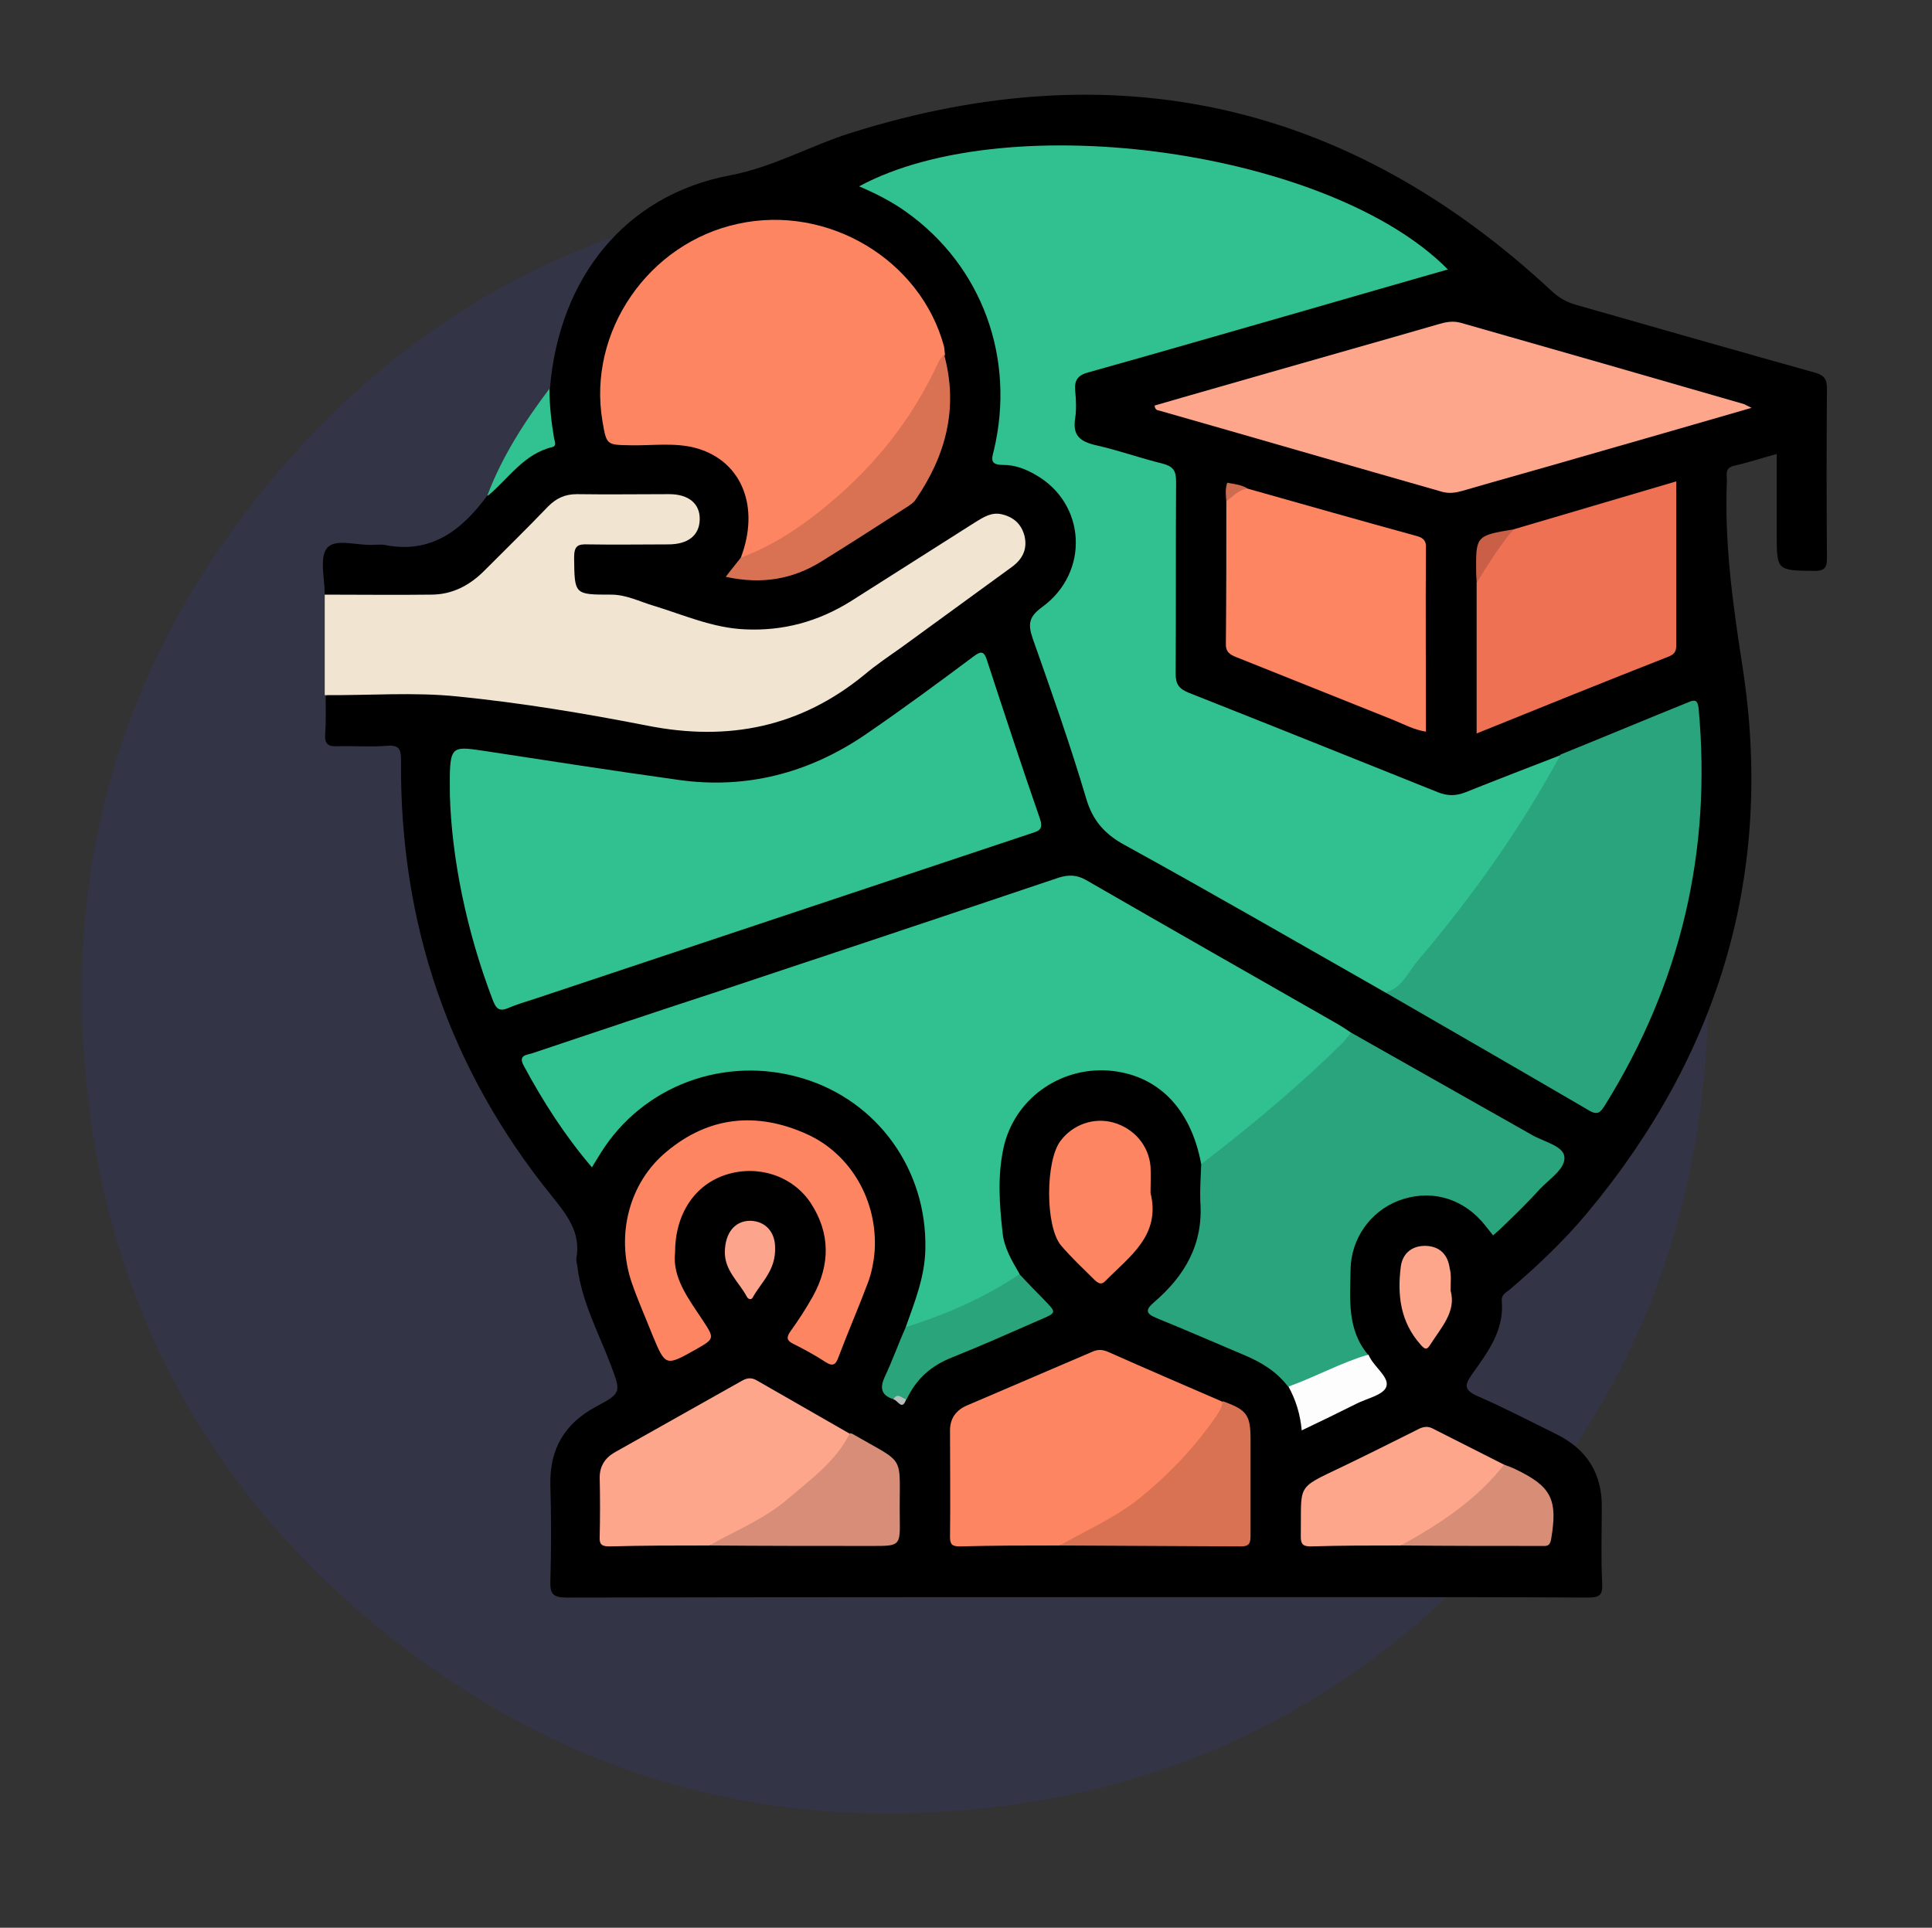
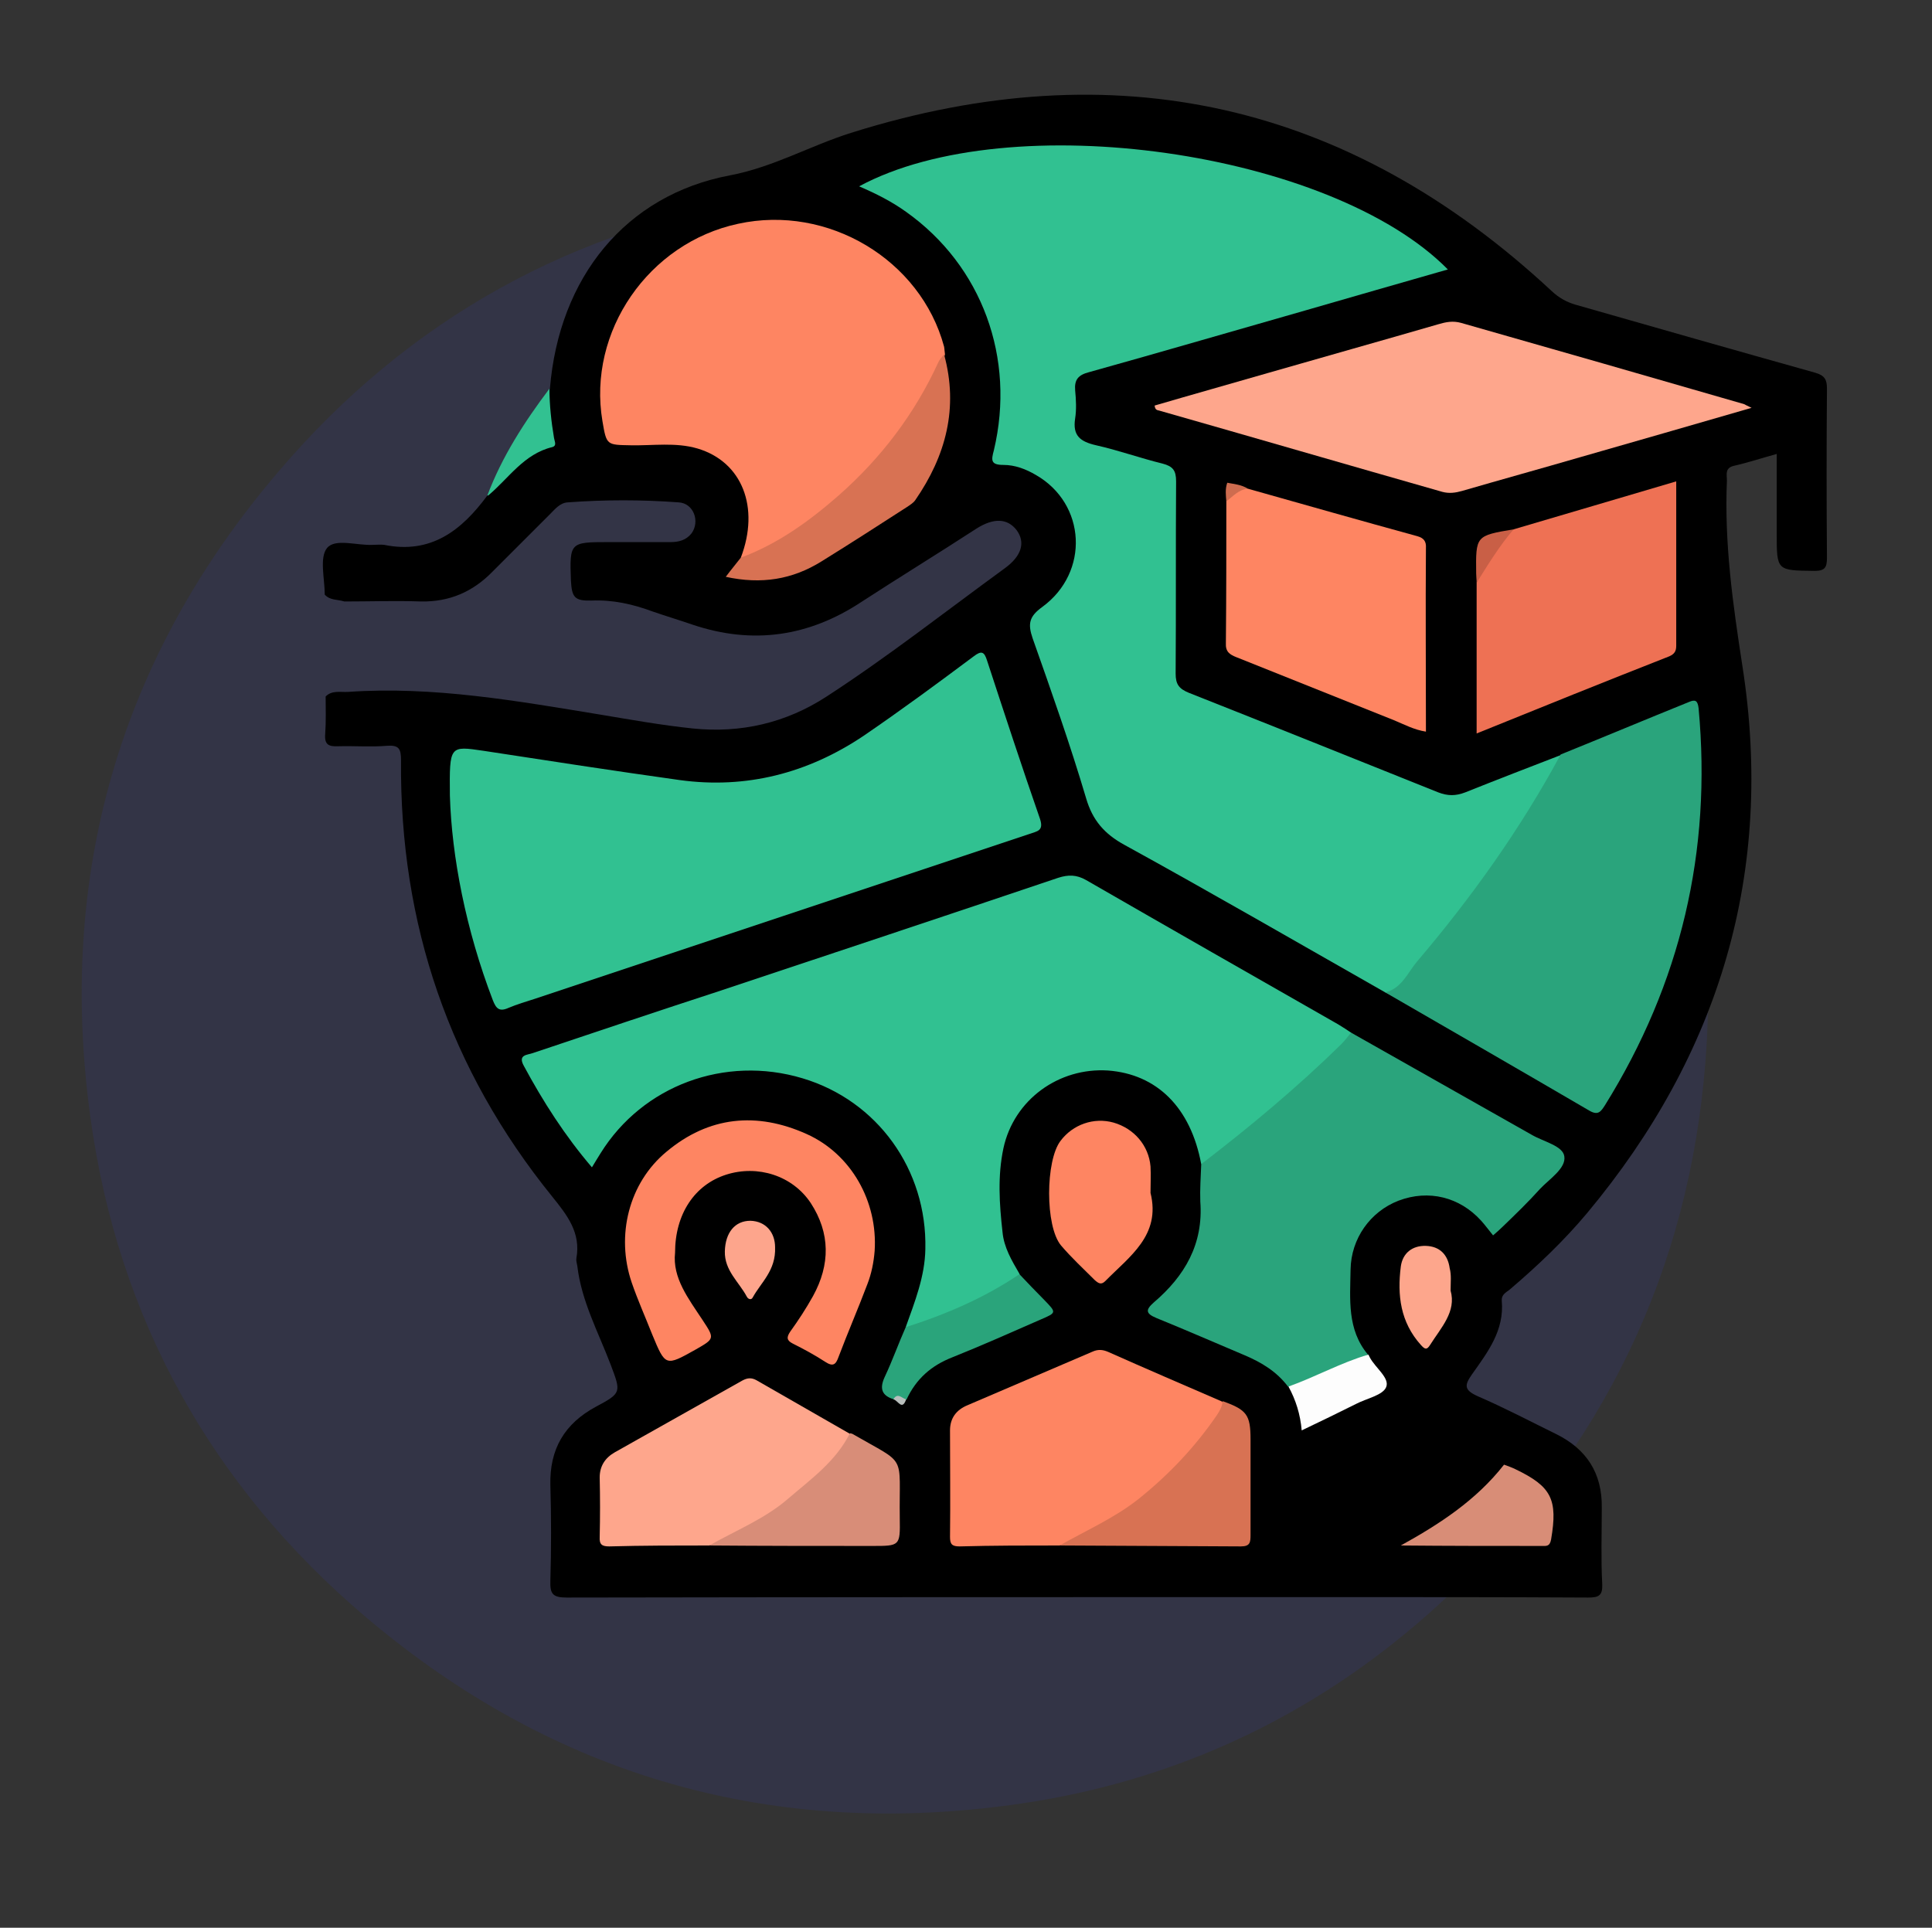
<svg xmlns="http://www.w3.org/2000/svg" version="1.1" id="Layer_1" x="0px" y="0px" viewBox="0 0 423 422.1" style="enable-background:new 0 0 423 422.1;" xml:space="preserve">
  <rect x="0" y="0" width="423" height="422.1" fill="#333333" stroke="none" />
  <style type="text/css">

	.st0{opacity:0.2;fill-rule:evenodd;clip-rule:evenodd;fill:#343B93;enable-background:new    ;}

	.st1{fill:#5A69E5;}

	.st2{fill:#7883EA;}

	.st3{fill:#969EEE;}

	.st4{fill:#B4B9F2;}

	.st5{fill:#A6E8F7;}

	.st6{fill:#75DFF5;}

	.st7{fill:#A7EAF9;}

	.st8{fill:#76E1F7;}

	.st9{fill:#57A3FE;}

	.st10{fill:#FED9A9;}

	.st11{fill:#FE3051;}

	.st12{fill:#FECC00;}

	.st13{fill:#6D6E71;}

	.st14{fill:#9BDC05;}

	.st15{fill:#006DEF;}

	.st16{fill:#2487FE;}

	.st17{fill:#EABE00;}

	.st18{fill:#9CDC06;}

	.st19{fill:#F0F1F1;}

	.st20{fill:#FE9711;}

	.st21{fill:#C7EEFD;}

	.st22{fill:#E9F5FE;}

	.st23{fill:#5985CA;}

	.st24{fill:#98E5FB;}

	.st25{fill:#7BA0B0;}

	.st26{fill:#4277C2;}

	.st27{fill:#5885CA;}

	.st28{fill:#678C97;}

	.st29{fill:#010101;}

	.st30{fill:#46CB8C;}

	.st31{fill:#BCC2C6;}

	.st32{fill:#EFC319;}

	.st33{fill:#A46A43;}

	.st34{fill:#94A4A4;}

	.st35{fill:#FE5364;}

	.st36{fill:#C2A997;}

	.st37{fill:#CE966A;}

	.st38{fill:#FEFEFE;}

	.st39{fill:#1CADE3;}

	.st40{fill:#EE5A9C;}

	.st41{fill:#FDDD3A;}

	.st42{fill:#382B73;}

	.st43{fill:#D0D2D3;}

	.st44{fill:#019ADC;}

	.st45{fill:#029ADC;}

	.st46{fill:#46B9E6;}

	.st47{fill:#E6AC27;}

	.st48{fill:#F6CA15;}

	.st49{fill:#FEF235;}

	.st50{fill:#019ADB;}

	.st51{fill:#E33D90;}

	.st52{fill:#A92C74;}

	.st53{fill:#D2D1D3;}

	.st54{fill:#FBFDFE;}

	.st55{fill:#BBBDBF;}

	.st56{fill:#FDFDFD;}

	.st57{fill:#FEFDFE;}

	.st58{fill:#BDBEC0;}

	.st59{fill:#CDC4CA;}

	.st60{fill:#F83A79;}

	.st61{fill:#FBFBFB;}

	.st62{fill:#070707;}

	.st63{fill:#8BDFFE;}

	.st64{fill:#FEEF89;}

	.st65{fill:#F86490;}

	.st66{fill:#FECDC3;}

	.st67{fill:#00ABEE;}

	.st68{fill:#FDC371;}

	.st69{fill:#FD9C85;}

	.st70{fill:#FE9C85;}

	.st71{fill:#89E796;}

	.st72{fill:#69BCC5;}

	.st73{fill:#A7A7C5;}

	.st74{fill:#3C6ED2;}

	.st75{fill:#DEDDEC;}

	.st76{fill:#58CB8E;}

	.st77{fill:#FDD866;}

	.st78{fill:#F63445;}

	.st79{fill:#414141;}

	.st80{fill:#3A6FBE;}

	.st81{fill:#ECF3FB;}

	.st82{fill:#C4D4E1;}

	.st83{fill:#3CA9DB;}

	.st84{fill:#EBF2FA;}

	.st85{fill:#99E2F5;}

	.st86{fill:#9AE4F8;}

	.st87{fill:#F4C74C;}

	.st88{fill:#C6D6E4;}

	.st89{fill:#FADB85;}

	.st90{fill:#396DBA;}

	.st91{fill:#396EBB;}

	.st92{fill:#020202;}

	.st93{fill:#3BA6D7;}

	.st94{fill:#FCD7A7;}

	.st95{fill:#FEC376;}

	.st96{fill:#4A8BFE;}

	.st97{fill:#2151FE;}

	.st98{fill:#FEC377;}

	.st99{fill:#FEFEFD;}

	.st100{fill:#2150FC;}

	.st101{fill:#FCD744;}

	.st102{fill:#FBD643;}

	.st103{fill:#F1F1FB;}

	.st104{fill:#FE637B;}

	.st105{fill:#010001;}

	.st106{fill:#ED4B68;}

	.st107{fill:#EE5873;}

	.st108{fill:#F17A90;}

	.st109{fill:#F06E86;}

	.st110{fill:#F6A4B3;}

	.st111{fill:#FCFDFE;}

	.st112{fill:#7EC259;}

	.st113{fill:#656D7A;}

	.st114{fill:#E7E6E7;}

	.st115{fill:#D1D1D3;}

	.st116{fill:#F4E907;}

	.st117{fill:#656D79;}

	.st118{fill:#4D535F;}

	.st119{fill:#767A84;}

	.st120{fill:#767B84;}

	.st121{fill:#70B0E0;}

	.st122{fill:#E7BA20;}

	.st123{fill:#4D5BA5;}

	.st124{fill:#E7BB20;}

	.st125{fill:#D2D2D4;}

	.st126{fill:#6BBD49;}

	.st127{fill:#FBFDFD;}

	.st128{fill:#6CBE48;}

	.st129{fill:#EBC819;}

	.st130{fill:#6CBE4A;}

	.st131{fill:#EEE60B;}

	.st132{fill:#79C45A;}

	.st133{fill:#DFF0D7;}

	.st134{fill:#DFF0D6;}

	.st135{fill:#DEEFD4;}

	.st136{fill:#DEEFD5;}

	.st137{fill:#F3F9F0;}

	.st138{fill:#E6BB20;}

	.st139{fill:#F4F9F1;}

	.st140{fill:#F1F8ED;}

	.st141{fill:#F0F7EC;}

	.st142{fill:#EEF7E9;}

	.st143{fill:#F0F7EB;}

	.st144{fill:#EFF7EB;}

	.st145{fill:#F2F9F0;}

	.st146{fill:#FBFDFB;}

	.st147{fill:#EAF5E5;}

	.st148{fill:#D9EED1;}

	.st149{fill:#70BF4D;}

	.st150{fill:#DAEDD0;}

	.st151{fill:#6DBE4A;}

	.st152{fill:#F5FAF2;}

	.st153{fill:#6EBE4B;}

	.st154{fill:#F5FAF3;}

	.st155{fill:#70BF4E;}

	.st156{fill:#F8FBF6;}

	.st157{fill:#F6FAF4;}

	.st158{fill:#96CE79;}

	.st159{fill:#8ECC72;}

	.st160{fill:#C7E4B7;}

	.st161{fill:#DAEED2;}

	.st162{fill:#353944;}

	.st163{fill:#6C5160;}

	.st164{fill:#725464;}

	.st165{fill:#F2E20B;}

	.st166{fill:#F4E808;}

	.st167{fill:#7CC257;}

	.st168{fill:#F1E709;}

	.st169{fill:#F0E70A;}

	.st170{fill:#C1E3B2;}

	.st171{fill:#99D282;}

	.st172{fill:#D5EBC9;}

	.st173{fill:#85C562;}

	.st174{fill:#80C45C;}

	.st175{fill:#81C45D;}

	.st176{fill:#83C560;}

	.st177{fill:#78C258;}

	.st178{fill:#F3E608;}

	.st179{fill:#F3E609;}

	.st180{fill:#F4E708;}

	.st181{fill:#A3C300;}

	.st182{fill:#FEDFB1;}

	.st183{fill:#02A8F3;}

	.st184{fill:#8FAB00;}

	.st185{fill:#0376BB;}

	.st186{fill:#DEC39B;}

	.st187{fill:#FDDFB1;}

	.st188{fill:#46F7FE;}

	.st189{fill:#FEA633;}

	.st190{fill:#DCB100;}

	.st191{fill:#FECC05;}

	.st192{fill:#2386C2;}

	.st193{fill:#F99F19;}

	.st194{fill:#D6E5EF;}

	.st195{fill:#E5E8EC;}

	.st196{fill:#69D5F3;}

	.st197{fill:#FBD670;}

	.st198{fill:#FE816E;}

	.st199{fill:#959EA9;}

	.st200{fill:#EFCFB3;}

	.st201{fill:#CBD0D8;}

	.st202{fill:#4F4F4F;}

	.st203{fill:#89A7BC;}

	.st204{fill:#9FE4A4;}

	.st205{fill:#FECFC6;}

	.st206{fill:#FE7D96;}

	.st207{fill:#98EAF9;}

	.st208{fill:#FE7C96;}

	.st209{fill:#959595;}

	.st210{fill:#D29F6C;}

	.st211{fill:#91DFBF;}

	.st212{fill:#F8DFA5;}

	.st213{fill:#FA5968;}

	.st214{fill:#48C296;}

	.st215{fill:#FA5867;}

	.st216{fill:#B17846;}

	.st217{fill:#E9BC8B;}

	.st218{fill:#F3DBA2;}

	.st219{fill:#F6DEA4;}

	.st220{fill:#EBEBEB;}

	.st221{fill:#ACE093;}

	.st222{fill:#C0E8AE;}

	.st223{fill:#FCF5EB;}

	.st224{fill:#FDF0D9;}

	.st225{fill:#FDE8AA;}

	.st226{fill:#5EAB24;}

	.st227{fill:#FED322;}

	.st228{fill:#FE7956;}

	.st229{fill:#CC2A00;}

	.st230{fill:#BCFCFE;}

	.st231{fill:none;}

	.st232{fill:#7C7C7C;}

	.st233{fill:#484848;}

	.st234{fill:#656D77;}

	.st235{fill:#B3DC7E;}

	.st236{fill:#FBD66F;}

	.st237{fill:#EECFB3;}

	.st238{fill:#F3F3F3;}

	.st239{fill:#2A2A2A;}

	.st240{fill:#383838;}

	.st241{fill:#787878;}

	.st242{fill:#464646;}

	.st243{fill:#454545;}

	.st244{fill:#737373;}

	.st245{fill:#828282;}

	.st246{fill:#606060;}

	.st247{fill:#FE4755;}

	.st248{fill:#F8F5F5;}

	.st249{fill:#FEE17A;}

	.st250{fill:#4A7FA9;}

	.st251{fill:#F8CE58;}

	.st252{fill:#FB2B3A;}

	.st253{fill:#FEE179;}

	.st254{fill:#F7CE57;}

	.st255{fill:#E9D8E9;}

	.st256{fill:#407092;}

	.st257{fill:#193651;}

	.st258{fill:#1B3752;}

	.st259{fill:#1B3852;}

	.st260{fill:#FCBE5E;}

	.st261{fill:#F2E6D2;}

	.st262{fill:#FBBE5E;}

	.st263{fill:#EF3800;}

	.st264{fill:#FE641A;}

	.st265{fill:#FCBE00;}

	.st266{fill:#FED92D;}

	.st267{fill:#737EE5;}

	.st268{fill:#2C3B73;}

	.st269{fill:#47568B;}

	.st270{fill:#EEE0CA;}

	.st271{fill:#4FAAF6;}

	.st272{fill:#2D3C6B;}

	.st273{fill:#2D3C6A;}

	.st274{fill:#FBF8EF;}

	.st275{fill:#FD9000;}

	.st276{fill:#FDC739;}

	.st277{fill:#8DEE5B;}

	.st278{fill:#AEAEAE;}

	.st279{fill:#060606;}

	.st280{fill:#72C1E8;}

	.st281{fill:#EFBF20;}

	.st282{fill:#FB5D3D;}

	.st283{fill:#4BA4C7;}

	.st284{fill:#F7E4AF;}

	.st285{fill:#7D7B79;}

	.st286{fill:#FECAC2;}

	.st287{fill:#868686;}

	.st288{fill:#EEEEEE;}

	.st289{fill:#EDBD20;}

	.st290{fill:#ECBD1F;}

	.st291{fill:#C4E4FD;}

	.st292{fill:#030505;}

	.st293{fill:#FEC8BF;}

	.st294{fill:#040303;}

	.st295{fill:#FEC9C1;}

	.st296{fill:#FEC9C0;}

	.st297{fill:#05E29B;}

	.st298{fill:#7CA0B0;}

	.st299{fill:#FC5426;}

	.st300{fill:#EE4424;}

	.st301{fill:#0ED18F;}

	.st302{fill:#DEF5FC;}

	.st303{fill:#EDF4F5;}

	.st304{fill:#537882;}

	.st305{fill:#FAB958;}

	.st306{fill:#FEE4C0;}

	.st307{fill:#9ED3FD;}

	.st308{fill:#EA5468;}

	.st309{fill:#FDD0A2;}

	.st310{fill:#84BDEE;}

	.st311{fill:#FEBB84;}

	.st312{fill:#E4384F;}

	.st313{fill:#FED672;}

	.st314{fill:#A9B3BC;}

	.st315{fill:#FC8D61;}

	.st316{fill:#55697A;}

	.st317{fill:#FDA987;}

	.st318{fill:#FDC6AF;}

	.st319{fill:#FC7239;}

	.st320{fill:#D2B3A7;}

	.st321{fill:#D2A898;}

	.st322{fill:#5CD5B2;}

	.st323{fill:#656D78;}

	.st324{fill:#EDCDB2;}

	.st325{fill:#F1E5D1;}

	.st326{fill:#32C191;}

	.st327{fill:#31C191;}

	.st328{fill:#FE8562;}

	.st329{fill:#2AA47C;}

	.st330{fill:#FEA68C;}

	.st331{fill:#EE7154;}

	.st332{fill:#D87253;}

	.st333{fill:#D88D78;}

	.st334{fill:#2AA47B;}

	.st335{fill:#D88D77;}

	.st336{fill:#FDA68C;}

	.st337{fill:#FDA58C;}

	.st338{fill:#C95F46;}

	.st339{fill:#CE6C4F;}

	.st340{fill:#B8BEBC;}

</style>
  <path class="st0" d="M361.4,153.3c-18.2-46.9-56.1-84-103.6-101.2c-27.9-10.6-57.5-13.6-88.9-8.9c-43.1,6.5-79.4,26.6-107.8,59.9   c-35,40.9-48.6,88.6-41.3,141.6c6,43.8,26.4,80.6,60.2,109.3c41.6,35.3,89.8,48.8,143.6,40.9c37.4-5.5,69.9-22.1,96.8-48.7   c32.9-32.5,50.7-72.1,53.3-118.2C375.1,201.8,370.9,176.9,361.4,153.3z" />
  <g>
    <path d="M71.1,130.2c0-3.5-1.2-8.1,0.5-10.2c1.8-2.2,6.6-0.5,10.1-0.7c0.8,0,1.6-0.1,2.4,0c10.3,2.1,17-3.2,22.6-10.8    c3-4.5,6.6-8.4,11.7-10.6c2.1-0.9,2.1-2.4,1.8-4.1c-0.5-2.9-1-5.8,0.2-8.7c2-24.4,16.6-42.4,39.4-46.7c9.5-1.8,17.6-6.5,26.5-9.3    c57.8-18.2,109-6.7,153.4,34.6c1.6,1.5,3.2,2.4,5.2,3c17.5,5,35,10,52.5,14.9c2.1,0.6,2.6,1.5,2.6,3.5c-0.1,12.3-0.1,24.7,0,37    c0,2.1-0.4,2.9-2.7,2.9c-8.3-0.1-8.3,0-8.3-8.2c0-5.7,0-11.4,0-17.4c-3.3,0.9-6.3,1.9-9.4,2.6c-2,0.5-1.5,1.9-1.5,3.2    c-0.6,13.7,1.3,27.1,3.4,40.7c7,44.9-4.9,84.8-34,119.7c-5.1,6.1-10.9,11.6-17,16.8c-0.8,0.6-1.8,1.1-1.7,2.4    c0.6,6.5-3.1,11.3-6.5,16.1c-1.6,2.3-1.9,3.4,1.2,4.8c5.8,2.5,11.5,5.5,17.2,8.3c6.7,3.3,10.1,8.6,10,16.1c0,5.6-0.2,11.2,0.1,16.8    c0.1,2.5-0.8,2.9-3.1,2.9c-18.3-0.1-36.5-0.1-54.8-0.1c-56.3,0-112.5,0-168.8,0.1c-3.1,0-3.7-0.8-3.6-3.7c0.2-7,0.2-13.9,0-20.9    c-0.2-7.9,3.1-13.5,10-17.2c5.6-3,5.5-3.1,3.2-9.2c-2.7-7.1-6.4-13.9-7.3-21.6c-0.1-0.6-0.3-1.2-0.2-1.7c1-5.6-2-9.4-5.3-13.5    c-22.5-27.8-33.4-59.7-33.1-95.5c0-2.5-0.4-3.4-3.1-3.2c-3.5,0.3-7.1,0-10.6,0.1c-2.1,0.1-3.1-0.3-2.9-2.7c0.2-2.7,0.1-5.5,0.1-8.2    c1.4-1.4,3.2-0.9,4.9-1c18.7-1.3,37.1,2,55.4,5c6.6,1.1,13.3,2.3,20,3c10.6,1.1,20.5-1.2,29.4-7c13.4-8.7,26-18.6,38.9-28    c3.9-2.8,4.6-5.8,2.7-8.4c-2-2.6-5-2.8-8.9-0.3c-8.3,5.4-16.8,10.6-25.1,16c-11.5,7.6-23.8,9.4-36.9,5c-2.9-1-5.9-1.9-8.8-2.9    c-4.3-1.6-8.7-2.6-13.4-2.4c-3.7,0.1-4.3-0.7-4.5-4.4c-0.3-8.3-0.2-8.4,8.1-8.4c4.6,0,9.1,0,13.7,0c1.8,0,3.4-0.4,4.6-1.9    c1.9-2.6,0.5-6.6-2.8-6.8c-8.1-0.6-16.2-0.6-24.3,0c-1.7,0.1-2.8,1.5-3.9,2.6c-4.2,4.2-8.4,8.4-12.6,12.6    c-4.3,4.4-9.4,6.6-15.6,6.5c-5.6-0.2-11.2,0-16.8,0C73.8,131.2,72.3,131.5,71.1,130.2z" />
-     <path class="st325" d="M71.1,130.2c7.8,0,15.5,0.1,23.3,0c4.6,0,8.4-2,11.6-5.2c4.7-4.7,9.4-9.3,14-14.1c1.8-1.8,3.7-2.7,6.3-2.7    c6.7,0.1,13.5,0,20.2,0c4.3,0,6.8,2.1,6.7,5.6c-0.1,3.4-2.5,5.4-6.9,5.4c-5.8,0-11.6,0.1-17.5,0c-2.3-0.1-3.1,0.3-3.1,2.9    c0.1,8.1,0,8.1,8.1,8.1c3.3,0,6.2,1.5,9.2,2.4c6.6,2,13,4.9,20.1,5.2c8.4,0.4,16-1.7,23.1-6.1c9.1-5.8,18.3-11.6,27.4-17.4    c1.8-1.1,3.5-2.2,5.7-1.7c2.6,0.6,4.3,2.1,5,4.7c0.7,2.9-0.4,5.1-2.7,6.8c-8.1,5.9-16.2,11.8-24.3,17.7c-2.7,1.9-5.5,3.8-8,5.9    c-14,11.5-29.8,14.7-47.5,11.2c-13.8-2.7-27.6-5-41.6-6.4c-9.6-1-19.4-0.2-29.1-0.3C71.1,144.9,71.1,137.6,71.1,130.2z" />
    <path class="st326" d="M120.3,85.1c0,3.6,0.4,7.2,1,10.8c0.1,0.7,0.7,1.7-0.4,2c-6.2,1.5-9.5,6.8-13.9,10.5    c-0.1,0.1-0.2,0.1-0.3,0.1C109.9,100,114.8,92.4,120.3,85.1z" />
    <path class="st327" d="M303.3,217.3c-19-10.8-38-21.8-57.1-32.3c-4.4-2.4-7-5.4-8.4-10.2c-3.5-11.8-7.6-23.4-11.7-35    c-1.1-3.2-0.8-4.8,2.1-6.9c10.4-7.6,9.6-22.6-1.4-28.9c-2.2-1.3-4.6-2.2-7.1-2.2c-2.8,0-2.7-1-2.1-3.2c4.8-20.2-2.6-40.4-19.2-52.2    c-3.2-2.3-6.6-4-10.3-5.6C221.1,23,291.5,33.1,317,59c-10.5,3-20.9,6-31.3,9c-15.8,4.5-31.5,9.1-47.3,13.5c-2.3,0.6-3.2,1.6-3,4    c0.2,2,0.3,4.2,0,6.1c-0.6,3.8,1.1,5.1,4.6,5.9c4.9,1.1,9.6,2.8,14.5,4c2.3,0.6,3,1.5,3,3.9c-0.1,14,0,28.1-0.1,42.1    c0,2.3,0.7,3.3,2.9,4.2c18.2,7.2,36.4,14.5,54.6,21.8c2.1,0.8,3.8,0.8,5.9,0c7-2.8,14-5.5,21-8.2c0.6,1.4-0.3,2.4-0.9,3.5    c-9.6,16.8-20.9,32.2-33.6,46.8C306.2,216.6,305.3,218.2,303.3,217.3z" />
    <path class="st327" d="M198.3,290.6c2-5.6,4.2-11.1,4.3-17.1c0.4-17.4-10.5-32.5-26.9-37.4c-17-5.1-35,1.6-44.2,16.4    c-0.6,1-1.2,1.9-1.9,3.1c-5.9-6.9-10.7-14.4-14.9-22.2c-1.4-2.5,0.8-2.4,1.9-2.8c13.7-4.6,27.4-9.2,41.2-13.7    c24.6-8.2,49.3-16.4,73.9-24.7c2.2-0.7,4-0.7,6.1,0.5c18.4,10.6,36.8,21.1,55.2,31.6c1,0.6,1.9,1.2,2.8,1.8    c0.5,1.5-0.8,2.3-1.6,3.1c-8.9,8.9-18.6,17-28.5,24.6c-0.8,0.6-1.5,1.4-2.7,1.1c-2.3-12.4-9.7-19.7-20.4-20.5    c-10.8-0.7-20.6,6.4-22.9,17c-1.3,6.1-0.9,12.2-0.2,18.4c0.3,3.3,2,6.2,3.7,9.1c0.3,1.7-1.1,2.1-2.1,2.7    c-6.2,3.3-12.6,6.3-19.2,8.8C200.7,290.9,199.5,291.6,198.3,290.6z" />
    <path class="st327" d="M98.5,174.2c-0.1-11-0.1-10.9,7.4-9.8c14.3,2.2,28.6,4.4,42.9,6.4c14.6,2,28.1-1.5,40.3-9.7    c8.2-5.6,16.2-11.5,24.1-17.4c1.7-1.3,2.3-1,2.9,0.9c3.8,11.6,7.6,23.2,11.6,34.7c0.9,2.7-0.7,2.7-2.3,3.3    c-36.1,12-72.2,24.1-108.3,36.1c-1.9,0.6-3.9,1.2-5.8,2c-2,0.9-2.7,0.1-3.4-1.7C102,203.6,98.9,187.6,98.5,174.2z" />
    <path class="st328" d="M162.2,122.1c4.2-11,0.3-21-9.5-23.9c-4.8-1.4-9.7-0.6-14.6-0.7c-5.3-0.1-5.3,0-6.2-5.3    c-3.3-19.6,10.1-39,29.7-43.2c19.7-4.3,40,7.9,45.1,26.9c0.1,0.5,0.1,1.1,0.2,1.7c-1.7,6-5.1,11.2-8.7,16.2    c-8.5,11.8-19,21.2-32,27.7C164.8,122,163.6,123,162.2,122.1z" />
    <path class="st329" d="M303.3,217.3c3.6-0.9,4.9-4.3,6.9-6.7c12-14.1,22.7-29.1,31.5-45.4c9.4-3.8,18.7-7.7,28.1-11.5    c1.4-0.6,1.9-0.3,2.1,1.4c2.9,31.3-3.9,60.2-20.5,86.9c-0.9,1.4-1.5,2.3-3.4,1.2C333.1,234.5,318.2,225.9,303.3,217.3z" />
    <path class="st329" d="M263,254.9c10.7-8.2,21-16.8,30.6-26.2c0.8-0.8,1.5-1.7,2.2-2.6c13.2,7.5,26.4,14.9,39.6,22.4    c2.6,1.5,6.8,2.4,7.1,4.7c0.4,2.6-3.2,4.9-5.3,7.1c-2.6,2.9-5.4,5.6-8.2,8.3c-0.6,0.6-1.3,1.2-2.1,1.9c-0.9-1.1-1.7-2.2-2.6-3.2    c-4.7-5.2-11.5-6.9-18.1-4.4c-6.2,2.4-10.4,8.3-10.5,15.1c-0.1,6.5-0.8,13.1,3.8,18.6c-5.5,3.1-11,6.2-17.5,7    c-2.5-3.3-5.8-5.3-9.6-6.9c-6.4-2.7-12.8-5.5-19.2-8.1c-2.4-1-2.4-1.8-0.6-3.4c6.8-5.8,10.9-12.8,10.2-22.1    C262.7,260.4,262.9,257.7,263,254.9z" />
    <path class="st330" d="M383.5,89.3c-13.1,3.8-25.3,7.3-37.5,10.8c-8.6,2.5-17.3,4.9-25.9,7.4c-1.4,0.4-2.8,0.6-4.3,0.2    c-20.7-5.9-41.3-11.9-62-17.8c-0.4-0.1-0.9-0.1-1-1.1c8.2-2.4,16.4-4.7,24.7-7.1c12.5-3.6,25-7.1,37.4-10.7c1.7-0.5,3.2-0.8,5-0.3    c20.7,5.9,41.3,11.8,62,17.8C382.1,88.6,382.4,88.8,383.5,89.3z" />
    <path class="st328" d="M232,338.4c-7.3,0-14.6,0-21.9,0.2c-1.7,0-2.1-0.5-2.1-2.1c0.1-7.8,0-15.5,0-23.3c0-2.7,1.4-4.5,3.8-5.5    c9.1-3.9,18.2-7.8,27.3-11.7c1.3-0.6,2.3-0.5,3.5,0c8.3,3.7,16.7,7.3,25,10.9c0.9,1.7-0.2,2.9-1,4c-8,11.6-18.2,20.6-31.1,26.5    C234.5,337.9,233.2,338,232,338.4z" />
    <path class="st328" d="M273.2,107c12.4,3.5,24.7,7,37.1,10.4c1.4,0.4,2,1.1,1.9,2.6c-0.1,13.3,0,26.7,0,40.2    c-2.6-0.4-4.8-1.6-7-2.5c-11.5-4.6-23-9.2-34.5-13.8c-1.5-0.6-2.4-1.2-2.3-3.1c0.1-10.4,0.1-20.7,0.1-31.1    C269.4,107.7,270.7,106.3,273.2,107z" />
    <path class="st331" d="M331.4,115.9c11.8-3.5,23.5-6.9,35.6-10.5c0,12.3,0,24.2,0,36c0,1.2-0.4,1.8-1.5,2.3    c-14,5.5-27.9,11.1-42.2,16.9c0-11.2,0-22.1,0-33C324.8,122.9,327.2,118.8,331.4,115.9z" />
    <path class="st328" d="M147.8,274.3c-0.6,5.5,2.9,10,6,14.7c2.7,4.1,2.7,4.1-1.5,6.5c-6.6,3.7-6.6,3.7-9.5-3.3    c-1.5-3.8-3.2-7.6-4.5-11.4c-3.5-10.3-0.6-21.8,7.6-28.6c9.3-7.8,19.8-8.8,30.7-3.9c9.8,4.4,15.6,14.8,14.9,25.6    c-0.2,2.5-0.7,5-1.6,7.3c-2,5.3-4.3,10.6-6.3,15.9c-0.6,1.7-1.2,2.2-2.9,1.1c-2.3-1.5-4.7-2.8-7.1-4c-1.4-0.7-1.4-1.4-0.6-2.6    c1.8-2.5,3.5-5.1,5-7.8c3.8-6.9,3.8-13.8-0.5-20.4c-4-6-11.6-8.4-18.5-6.2C152.1,259.4,147.8,265.8,147.8,274.3z" />
    <path class="st330" d="M155.3,338.4c-7.3,0-14.6,0-21.9,0.2c-1.6,0-2.2-0.4-2.1-2.1c0.1-4.3,0.1-8.7,0-13c0-2.5,1.2-4.3,3.3-5.5    c9.3-5.2,18.6-10.5,27.9-15.7c1.1-0.6,2-0.7,3.1-0.1c6.8,3.9,13.6,7.8,20.4,11.7c0.7,0.9,0.2,1.7-0.4,2.5    C177.6,326.4,167.9,334.3,155.3,338.4z" />
-     <path class="st330" d="M306.7,338.4c-6.6,0-13.2,0-19.8,0.2c-1.6,0-2.1-0.5-2.1-2.1c0.2-11.6-1.3-10.4,9-15.3    c5.4-2.6,10.8-5.3,16.2-8c1.1-0.6,2.2-1.1,3.5-0.5c5.3,2.7,10.5,5.3,15.8,8c0.3,0.6,0.1,1.1-0.3,1.6    C322.8,329.3,315.9,335.4,306.7,338.4z" />
    <path class="st332" d="M232,338.4c5.8-3.3,12-6,17.3-10.2c6.6-5.3,12.3-11.3,17.1-18.3c0.6-0.9,1.2-1.9,1.3-3.1    c5.3,1.9,6.1,3,6.1,8.4c0,7,0,13.9,0,20.9c0,1.6-0.1,2.5-2.1,2.5C258.5,338.5,245.3,338.5,232,338.4z" />
    <path class="st328" d="M251.9,261.2c2.3,9.3-4.6,13.9-9.9,19.3c-0.9,0.9-1.5,0.5-2.3-0.2c-2.5-2.5-5.1-4.9-7.4-7.6    c-3.5-4.2-3.4-18.6-0.1-22.9c2.7-3.6,7.3-5.2,11.6-4c4.5,1.3,7.7,5,8.1,9.6C252,257.3,251.9,259.2,251.9,261.2z" />
    <path class="st332" d="M162.2,122.1c8.1-3,15-8,21.4-13.6c9.3-8.2,16.7-17.9,21.9-29.3c0.3-0.6,0.8-1.1,1.2-1.6    c3.2,11.7,0.4,22.2-6.3,31.9c-0.4,0.6-1.2,1.1-1.8,1.5c-6.2,4-12.4,8-18.7,11.9c-6.4,4-13.2,5.1-21,3.4    C160.1,124.7,161.2,123.4,162.2,122.1z" />
    <path class="st333" d="M155.3,338.4c5.8-3.3,12.1-5.8,17.2-10.2c5-4.3,10.5-8.2,13.6-14.4c0.2,0.1,0.5,0.1,0.6,0.2    c12.1,7,10.1,4,10.3,18.5c0.1,6,0,6-6,6C179.2,338.5,167.2,338.5,155.3,338.4z" />
    <path class="st334" d="M198.3,290.6c8.8-2.8,17.2-6.4,24.9-11.6c1.8,1.9,3.6,3.8,5.4,5.6c2.7,2.8,2.8,2.8-0.7,4.3    c-6.4,2.8-12.9,5.7-19.4,8.3c-4.6,1.8-7.9,4.7-10,9.2c-0.9,0.5-1.9-0.2-2.8,0c-2.6-0.8-3.2-2.3-2-4.9    C195.4,297.9,196.7,294.2,198.3,290.6z" />
    <path class="st335" d="M306.7,338.4c8.5-4.7,16.5-9.9,22.6-17.7c0.8,0.3,1.7,0.6,2.5,1c7.9,3.8,9.3,6.6,7.8,15.4    c-0.3,1.6-1.1,1.4-2.1,1.4C327.2,338.5,317,338.5,306.7,338.4z" />
    <path class="st336" d="M317.6,282.6c1.3,4.6-2.1,8.1-4.5,11.9c-0.7,1.1-1.1,1-2,0c-4.5-5-5.2-10.9-4.4-17.2    c0.4-2.9,2.5-4.6,5.5-4.5c3,0.1,4.8,1.9,5.2,4.9C317.8,279.2,317.6,280.7,317.6,282.6z" />
    <path class="st56" d="M282.1,303.6c5.9-2.1,11.4-5.2,17.5-7c0.1,0.2,0.2,0.4,0.3,0.6c1.2,2.3,4.4,4.5,3.6,6.5    c-0.7,1.8-4.3,2.5-6.6,3.7c-3.8,1.9-7.7,3.8-11.9,5.8C284.7,309.7,283.7,306.5,282.1,303.6z" />
    <path class="st337" d="M169.7,273.1c0.2,5.1-3.1,7.7-4.9,11c-0.3,0.6-1,0.4-1.3-0.2c-1.7-3.2-4.9-5.7-4.8-9.9    c0.1-4.1,2.2-6.7,5.6-6.7C167.7,267.4,169.7,269.9,169.7,273.1z" />
    <path class="st338" d="M331.4,115.9c-3.1,3.6-5.6,7.7-8.1,11.7c0-0.7-0.1-1.4-0.1-2C323.1,117.3,323.1,117.3,331.4,115.9z" />
    <path class="st339" d="M273.2,107c-2,0.2-3.3,1.7-4.7,2.8c-0.1-1.3-0.3-2.7,0.2-4.1C270.2,106,271.8,106.1,273.2,107z" />
    <path class="st340" d="M195.6,306.4c0.9-1.6,1.9-0.2,2.8,0C197.5,309,196.6,306.6,195.6,306.4z" />
  </g>
</svg>